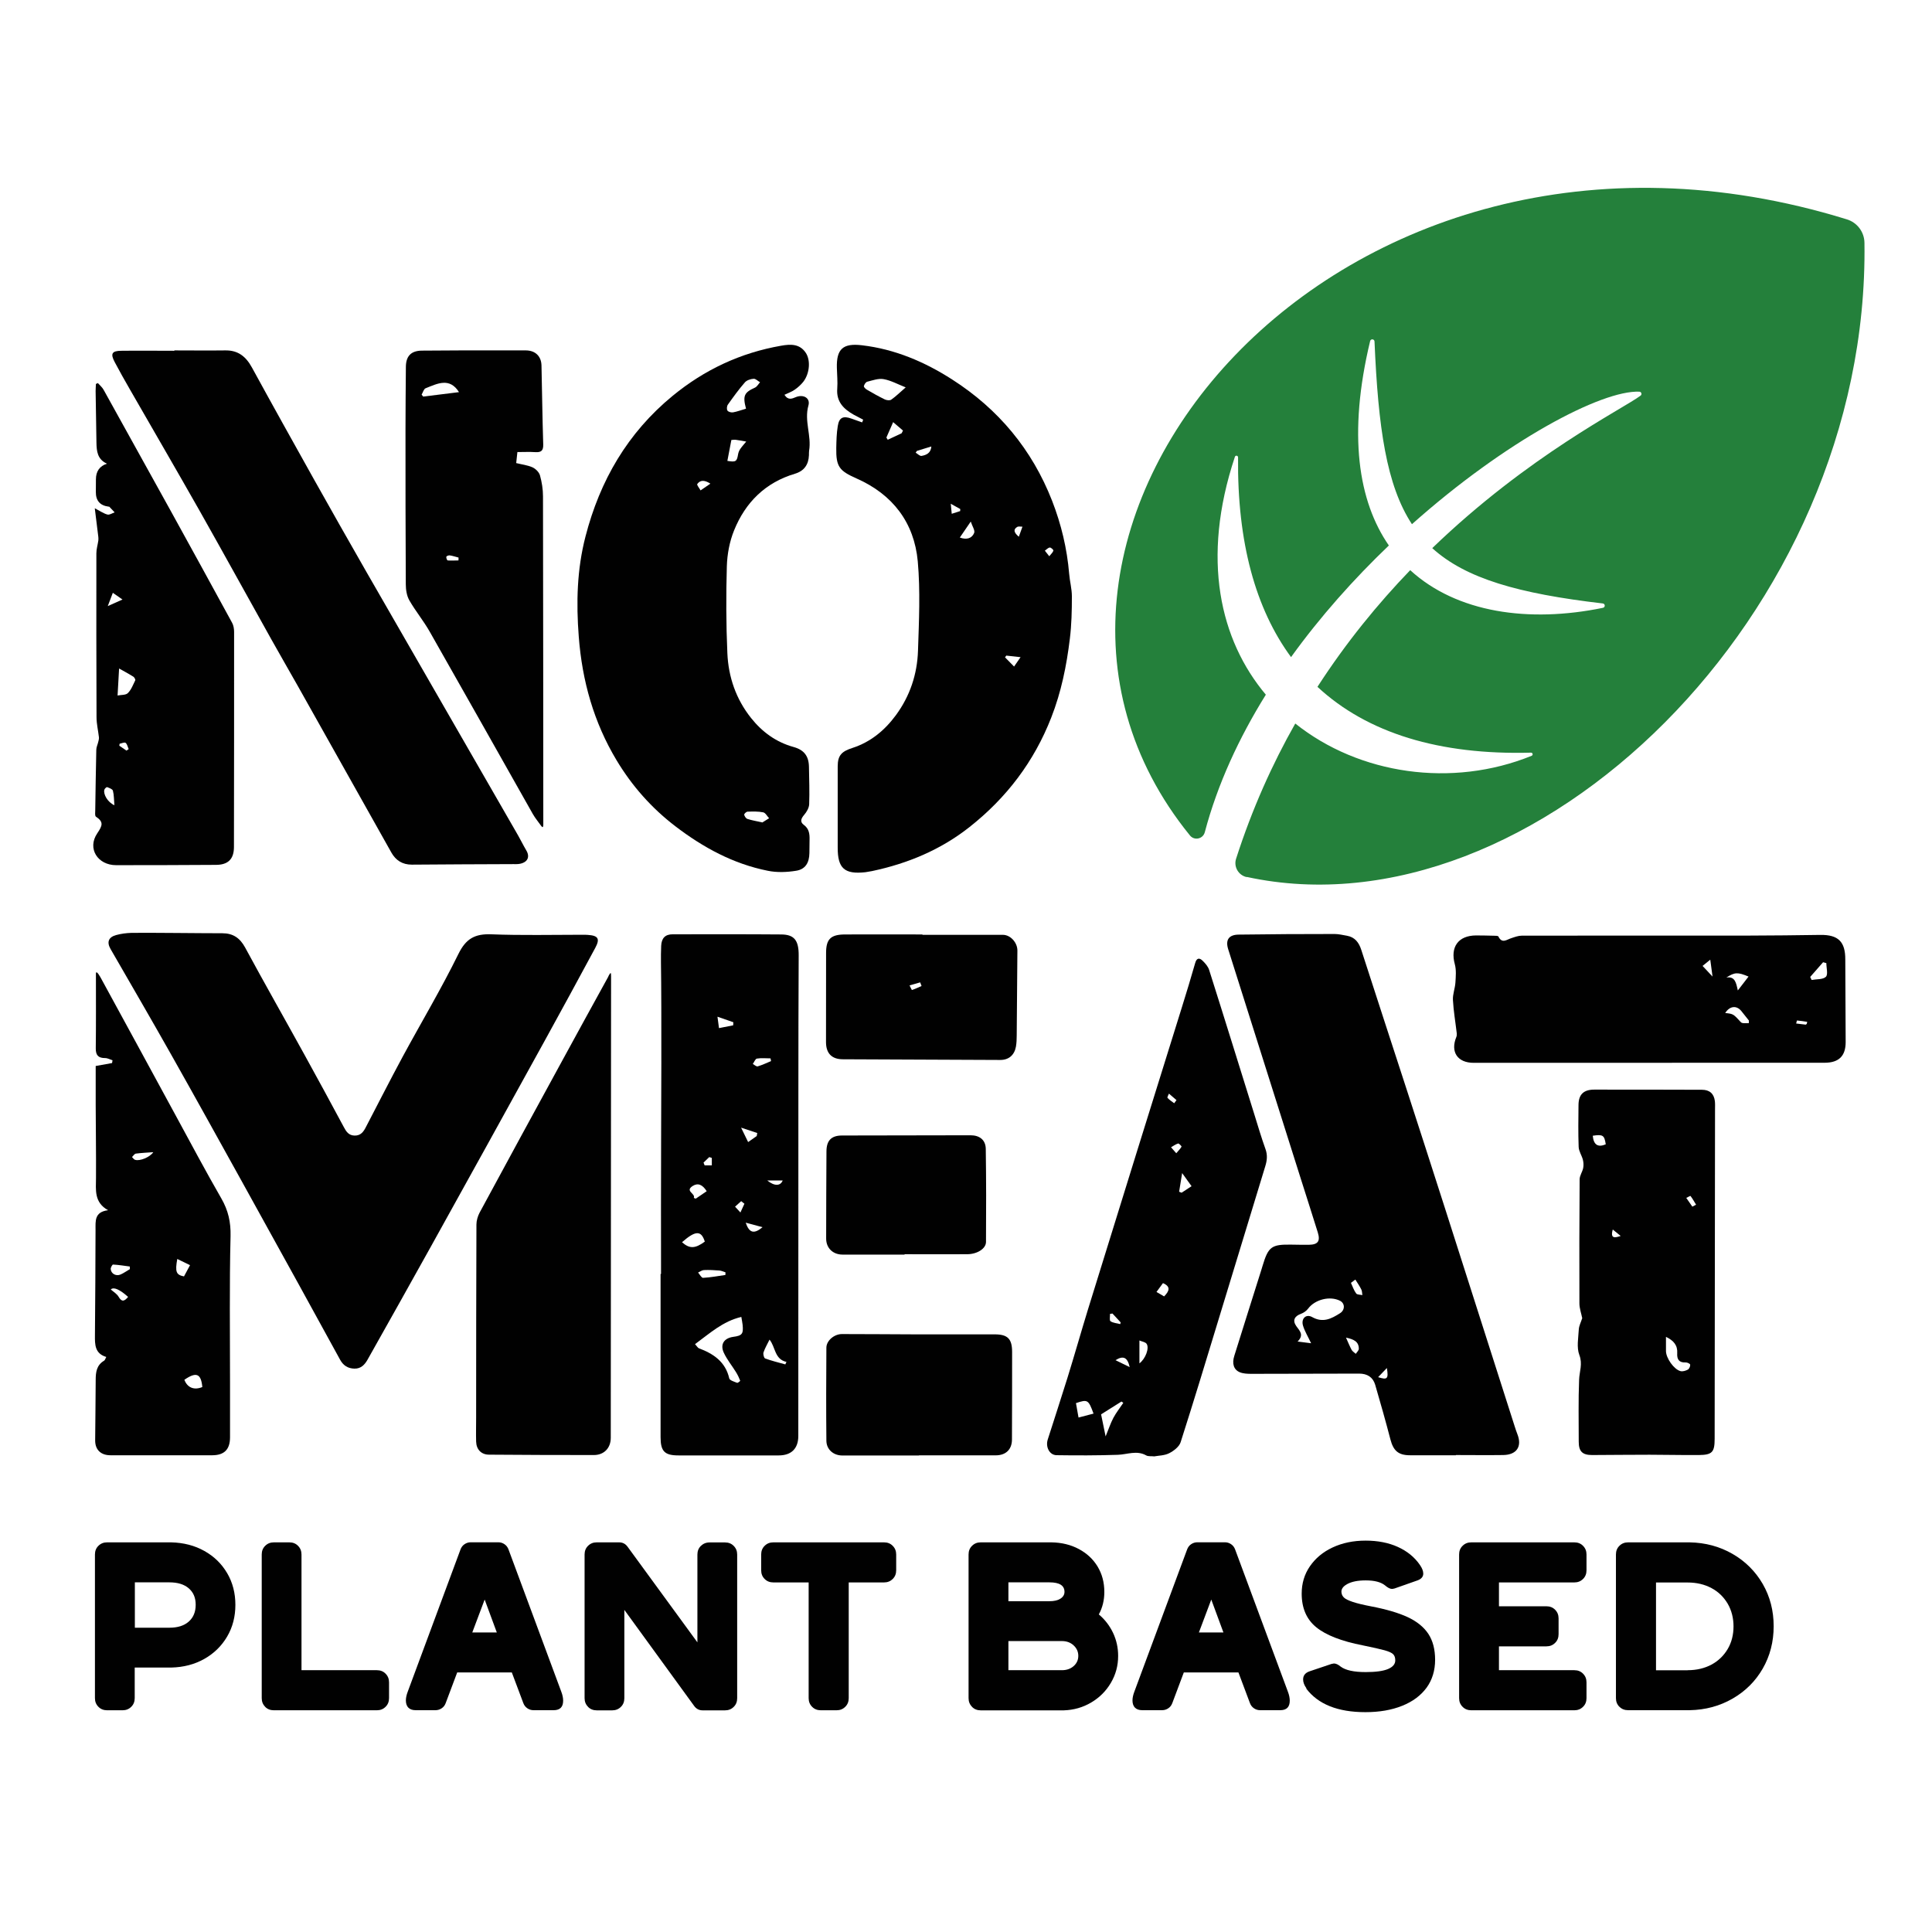
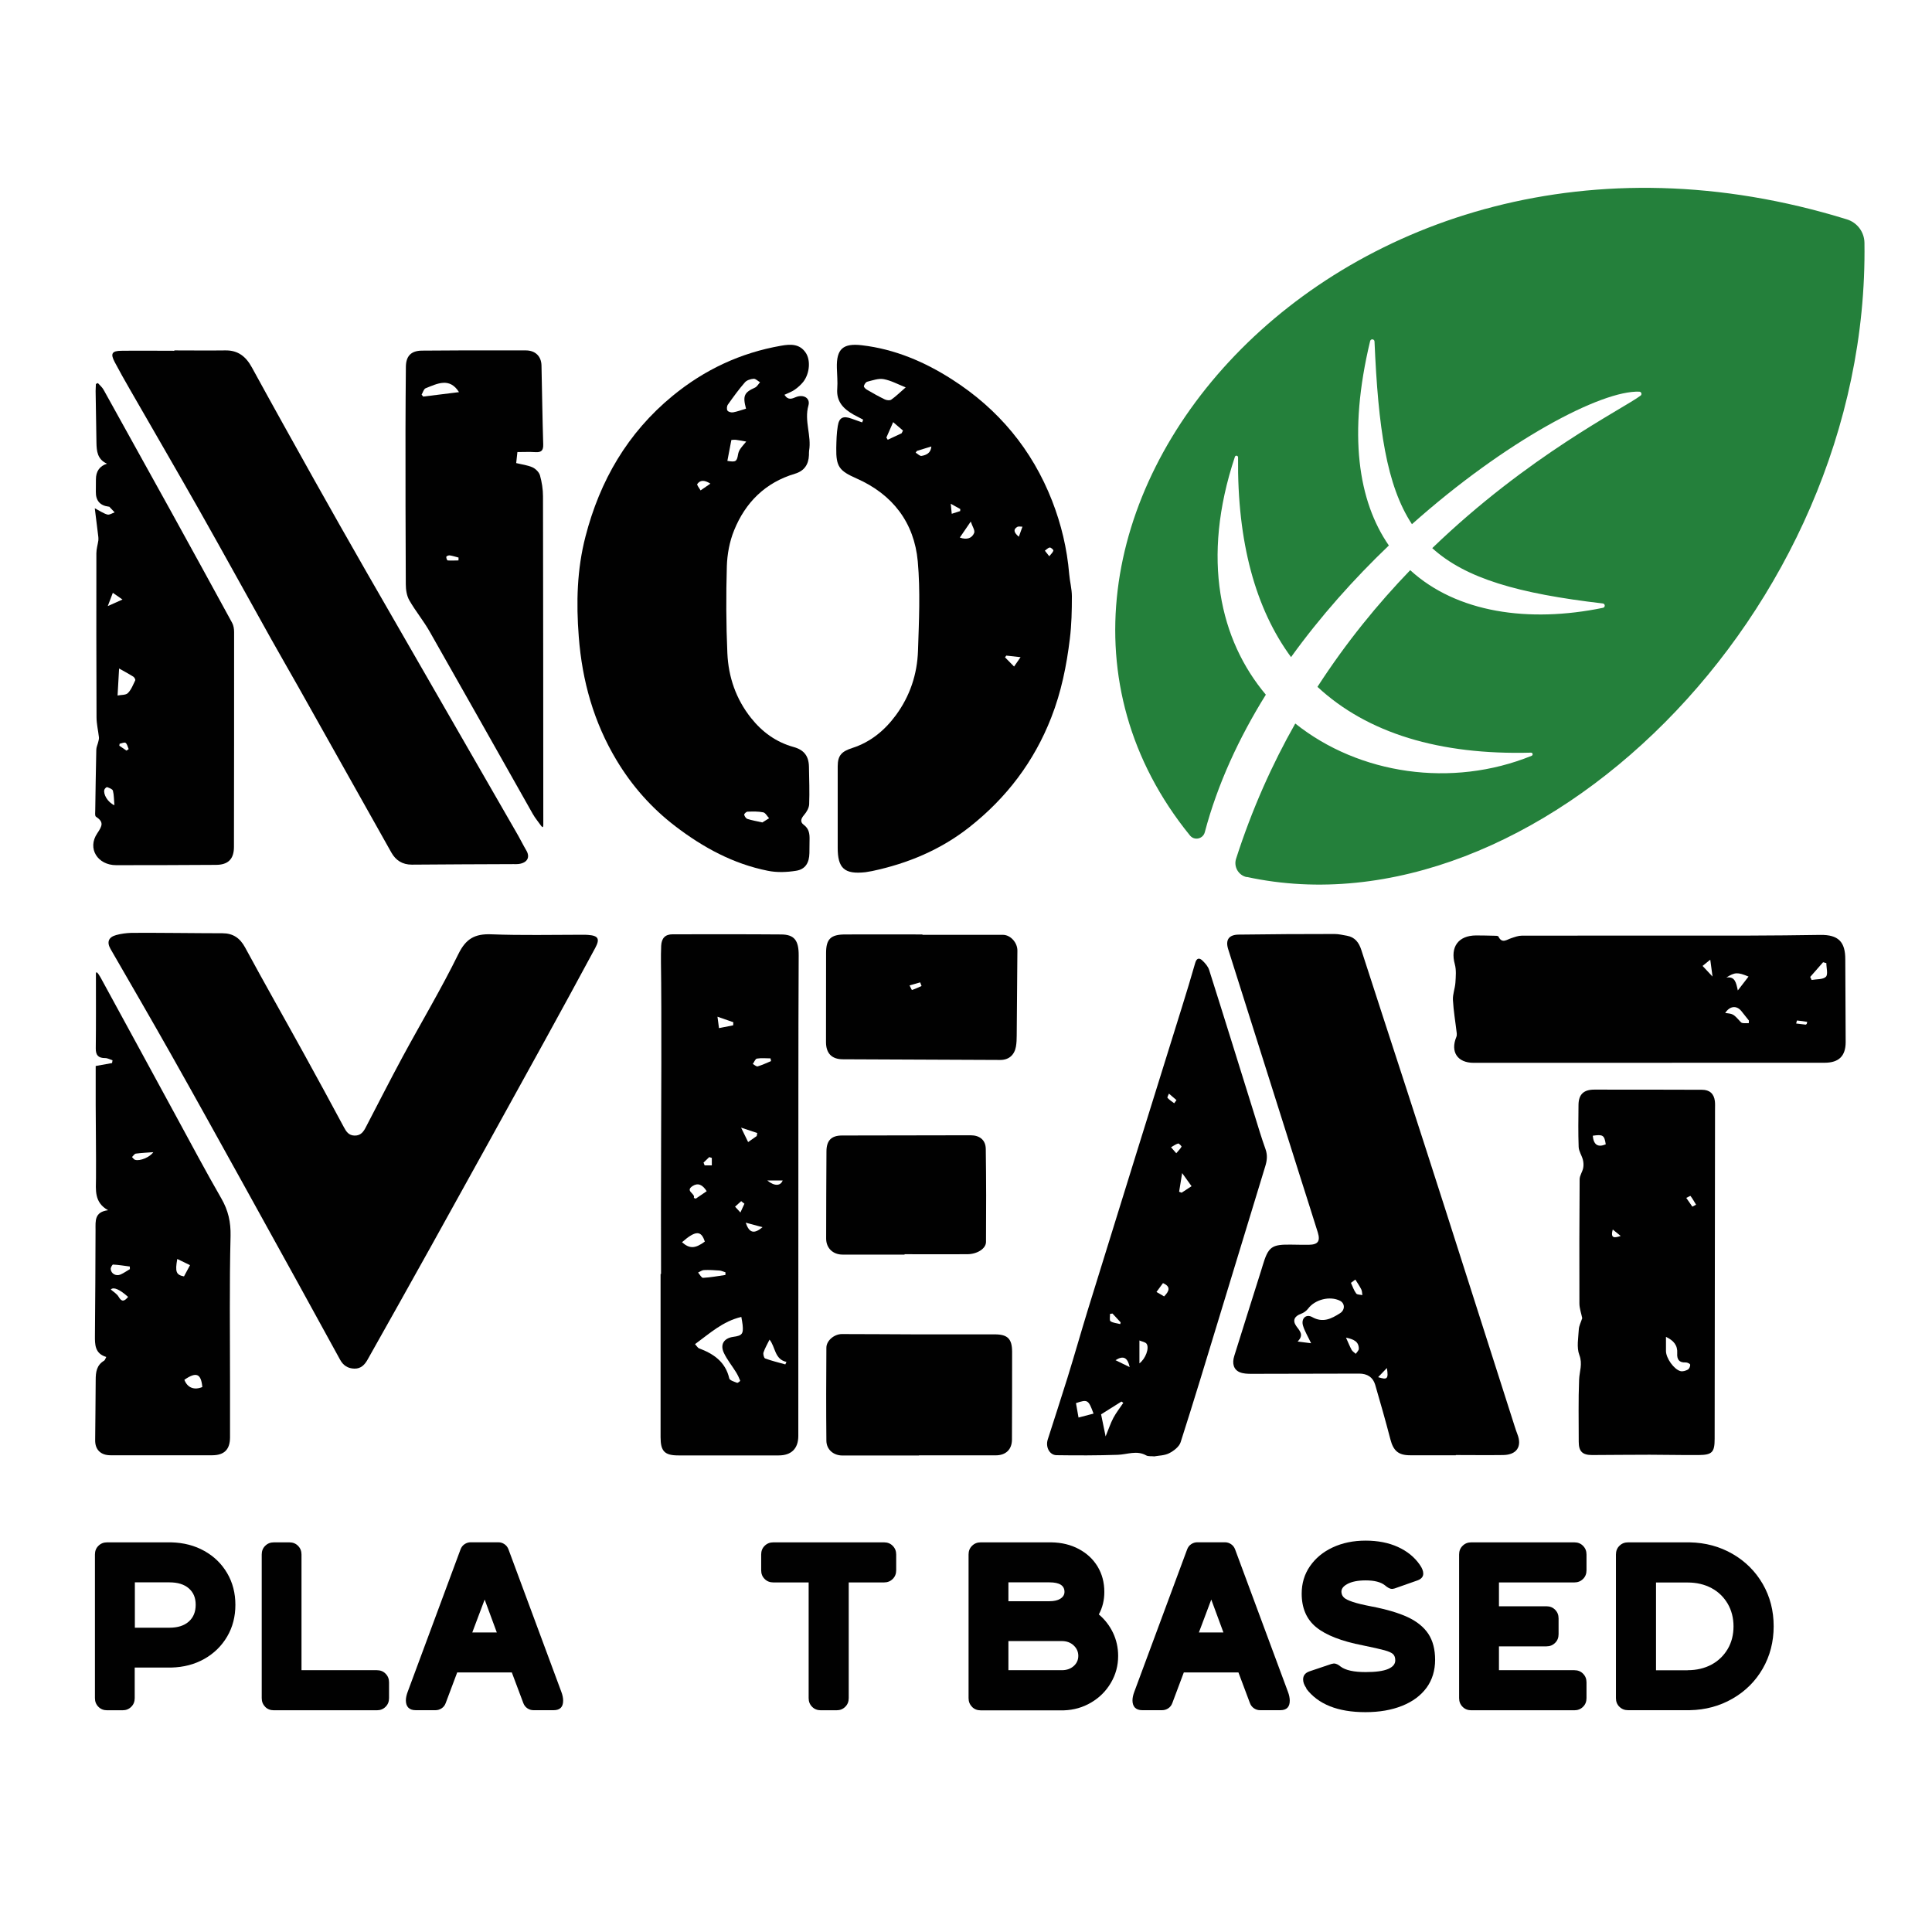
<svg xmlns="http://www.w3.org/2000/svg" version="1.1" viewBox="0 0 256 256">
  <defs>
    <style>
      .cls-1 {
        fill: #010101;
      }

      .cls-2 {
        fill: #24803b;
      }
    </style>
  </defs>
  <g>
    <g id="Calque_1">
      <g>
        <g>
          <path class="cls-1" d="M114.38,55.61c-.42-.22-.84-.43-1.26-.66-1.34-.76-2.32-1.72-2.18-3.46.07-.9-.03-1.82-.05-2.74-.07-2.51.81-3.3,3.32-3,4.36.51,8.3,2.19,11.95,4.53,6.14,3.93,10.59,9.28,13.25,16.08,1.21,3.11,1.98,6.33,2.26,9.67.08,1,.36,1.99.36,2.99,0,1.88-.04,3.76-.27,5.62-.43,3.56-1.14,7.06-2.46,10.43-2.28,5.85-5.93,10.65-10.85,14.53-3.82,3.01-8.17,4.82-12.89,5.82-.29.06-.58.11-.87.15-2.79.31-3.7-.5-3.69-3.27,0-3.59,0-7.17,0-10.76,0-1.47.55-1.98,1.94-2.43,2.39-.77,4.27-2.31,5.76-4.33,1.88-2.55,2.84-5.45,2.94-8.57.13-3.94.32-7.91-.03-11.82-.47-5.15-3.33-8.88-8.11-10.99-2.28-1.01-2.73-1.54-2.69-4.04.02-.97.04-1.95.2-2.91.18-1.14.71-1.38,1.82-.98.47.17.94.33,1.41.5.04-.12.08-.23.13-.35ZM120.01,51.33c-1.02-.4-1.93-.91-2.91-1.09-.69-.13-1.47.16-2.19.34-.19.05-.39.36-.44.58-.03.12.21.37.39.47.78.46,1.57.9,2.39,1.3.24.11.65.16.84.03.6-.42,1.14-.95,1.92-1.63ZM118.34,55.95c-.36.81-.62,1.42-.89,2.03.06.1.12.2.18.29.61-.29,1.23-.57,1.84-.86.06-.12.12-.24.18-.36-.39-.33-.78-.67-1.31-1.12ZM127.19,71.23c.91.33,1.6.1,1.89-.61.14-.34-.25-.89-.45-1.51-.6.88-1,1.47-1.45,2.12ZM135.24,87.08c-.79-.09-1.34-.15-1.9-.21-.06.08-.11.15-.17.23.4.41.8.82,1.2,1.22.26-.37.52-.74.86-1.24ZM123.41,59.16c-.68.21-1.29.39-1.9.58-.02,0-.04.05-.18.24.27.16.55.47.78.43.63-.11,1.23-.37,1.3-1.25ZM135,71.12c.19-.53.34-.93.48-1.33-.23,0-.52-.07-.69.03-.49.3-.53.68.21,1.3ZM125.98,66.75c.06.6.09.95.13,1.33.35-.11.74-.24,1.12-.36,0-.09,0-.18.01-.27-.36-.2-.73-.4-1.26-.7ZM139.04,73.7c.26-.33.49-.52.54-.75.02-.1-.33-.42-.48-.4-.23.03-.44.27-.65.42.16.2.32.4.58.73Z" />
          <path class="cls-1" d="M103.95,52.32c.5.77,1.01.5,1.53.29.99-.39,1.92.14,1.64,1.12-.58,2.05.43,4,.09,5.99-.03.19-.01.39-.02.59-.05,1.24-.62,2.09-1.85,2.46-3.93,1.17-6.57,3.8-8.07,7.51-.6,1.47-.91,3.15-.96,4.75-.11,3.84-.1,7.69.07,11.53.14,3.15,1.14,6.07,3.14,8.58,1.48,1.86,3.32,3.2,5.63,3.84,1.38.38,2.01,1.19,2.04,2.6.03,1.66.09,3.33.03,4.99-.02.48-.34,1.03-.67,1.41-.42.49-.57.93-.04,1.32.71.52.78,1.22.76,1.99-.01.59-.01,1.17-.02,1.76-.02,1.26-.53,2.14-1.76,2.33-1.23.2-2.55.25-3.76,0-4.56-.91-8.54-3.07-12.22-5.88-3.18-2.43-5.77-5.36-7.81-8.76-3.02-5.03-4.56-10.5-5.01-16.37-.35-4.51-.24-8.92.89-13.28,1.91-7.4,5.57-13.73,11.55-18.64,4.23-3.47,8.99-5.7,14.37-6.64,1.25-.22,2.44-.27,3.25.91.69,1,.54,2.77-.31,3.87-.32.4-.72.76-1.14,1.05-.38.27-.85.43-1.35.67ZM98.85,54.15c-.46-1.72-.23-2.15,1.19-2.79.27-.12.45-.47.67-.71-.29-.16-.58-.48-.85-.46-.41.03-.92.19-1.17.49-.81.93-1.53,1.93-2.24,2.93-.14.19-.18.61-.06.79.11.18.51.28.74.24.56-.1,1.11-.31,1.73-.49ZM96.38,61.07c1.12.19,1.26.09,1.42-.87.04-.24.14-.49.28-.7.24-.35.53-.66.8-.99-.45-.08-.9-.17-1.36-.23-.21-.03-.42.01-.61.02-.18.95-.35,1.83-.53,2.77ZM101.03,108.97c.23-.14.56-.35.88-.55-.26-.27-.48-.72-.78-.78-.67-.14-1.39-.11-2.08-.09-.16,0-.46.29-.44.4.04.21.23.49.42.56.58.19,1.2.29,2,.47ZM94.14,64.09c-.83-.53-1.37-.48-1.75.05-.08.12.28.55.44.84.39-.27.78-.54,1.31-.9Z" />
          <path class="cls-1" d="M23.1,46.43c2.25,0,4.5.03,6.75,0,1.71-.03,2.75.83,3.54,2.28,2.71,4.96,5.47,9.9,8.23,14.84,2.29,4.08,4.59,8.15,6.92,12.21,6.7,11.65,13.41,23.29,20.11,34.94.37.65.7,1.33,1.08,1.97.51.85.21,1.56-.8,1.78-.31.07-.65.05-.97.05-4.47.02-8.93.03-13.4.07-1.24,0-2.12-.57-2.7-1.6-4.12-7.32-8.22-14.65-12.34-21.97-1.18-2.1-2.39-4.17-3.56-6.27-3.17-5.67-6.3-11.37-9.5-17.03-3.06-5.4-6.18-10.76-9.27-16.14-.68-1.18-1.35-2.37-1.99-3.58-.59-1.11-.38-1.49.86-1.5,2.35-.03,4.69,0,7.04,0,0,0,0-.01,0-.02Z" />
          <path class="cls-1" d="M12.94,50.73c.27.31.61.58.8.94,2.97,5.34,5.93,10.69,8.89,16.04,2.72,4.93,5.43,9.87,8.13,14.82.19.35.26.81.26,1.22,0,9.49,0,18.98-.02,28.47,0,1.62-.78,2.38-2.4,2.38-4.4.02-8.81.05-13.21.04-2.44,0-3.86-2.2-2.51-4.21.7-1.04.89-1.51-.17-2.22-.15-.1-.1-.55-.09-.84.04-2.67.08-5.35.14-8.02,0-.34.17-.67.25-1.01.05-.21.12-.43.1-.64-.1-.89-.32-1.78-.32-2.67-.03-7.24-.03-14.48-.02-21.72,0-.56.18-1.13.26-1.69.02-.15.01-.31,0-.46-.14-1.19-.29-2.38-.47-3.81.77.4,1.2.71,1.68.83.28.07.63-.18.95-.29-.23-.25-.47-.5-.71-.75-.02-.02-.06,0-.1-.01q-1.7-.22-1.68-1.95c0-.55,0-1.11.01-1.66q0-1.6,1.46-2.08c-1.27-.58-1.37-1.66-1.39-2.79-.04-2.28-.08-4.56-.11-6.84,0-.31.03-.62.04-.94.08-.03.16-.06.24-.09ZM15.57,92.16c.48-.1,1.09-.04,1.37-.32.45-.44.69-1.1.98-1.69.05-.1-.11-.39-.24-.48-.67-.42-1.37-.79-1.9-1.09-.06,1.11-.13,2.26-.2,3.57ZM15.16,106.7c-.07-.76-.05-1.37-.2-1.93-.06-.22-.48-.36-.76-.47-.08-.03-.33.19-.37.34-.17.59.43,1.66,1.33,2.06ZM14.28,80.31c.8-.36,1.28-.57,1.95-.87-.5-.35-.89-.62-1.28-.89-.19.5-.38,1.01-.67,1.76ZM16.76,99.46c.1-.07.19-.13.29-.2-.13-.29-.19-.66-.41-.83-.15-.11-.52.07-.79.12l-.04.26.95.65Z" />
          <path class="cls-1" d="M68.56,59.88c-.06.55-.11,1.02-.16,1.48.75.19,1.51.27,2.17.57.41.19.86.64.98,1.06.25.9.4,1.85.4,2.78.03,14.21.03,28.43.04,42.64,0,.31,0,.62,0,.93-.02.25-.08.37-.27.11-.38-.54-.81-1.04-1.13-1.61-4.55-8.05-9.08-16.11-13.65-24.14-.81-1.43-1.88-2.72-2.7-4.15-.35-.61-.47-1.42-.47-2.14-.04-6.81-.04-13.63-.04-20.44,0-2.77.03-5.54.05-8.31,0-1.45.65-2.18,2.12-2.2,3.46-.04,6.91-.03,10.37-.03,1.14,0,2.28,0,3.42,0,1.24.01,2.03.77,2.06,1.99.08,3.48.12,6.97.23,10.45.03.85-.27,1.09-1.06,1.04-.74-.05-1.5-.01-2.36-.01ZM55.87,52.29c.07.09.14.18.2.26,1.61-.2,3.21-.4,4.75-.59-1.25-1.99-2.87-1.13-4.43-.51-.24.1-.35.55-.52.83ZM60.75,74.26c0-.13,0-.25.01-.38-.39-.1-.77-.23-1.17-.29-.15-.02-.43.09-.45.19-.03.15.1.47.18.48.47.04.95,0,1.43,0Z" />
        </g>
        <g>
          <path class="cls-1" d="M29.46,123.66c1.41,0,2.33.62,3.02,1.89,2.55,4.72,5.21,9.39,7.8,14.09,1.78,3.22,3.53,6.45,5.27,9.69.32.6.64,1.12,1.43,1.14.84.02,1.2-.53,1.52-1.16,1.61-3.09,3.19-6.2,4.84-9.26,2.46-4.55,5.12-9,7.4-13.64,1-2.04,2.19-2.69,4.35-2.61,4.04.16,8.08.06,12.13.06.23,0,.46,0,.68.02,1.37.09,1.63.51.97,1.73-2.21,4.1-4.43,8.19-6.68,12.27-5.01,9.1-10.04,18.19-15.08,27.27-2.78,5.01-5.59,10-8.4,15-.38.68-.88,1.22-1.75,1.2-.86-.02-1.47-.41-1.89-1.17-1.86-3.4-3.72-6.79-5.59-10.18-2.4-4.35-4.8-8.7-7.21-13.05-3.19-5.75-6.37-11.51-9.6-17.23-2.64-4.68-5.34-9.32-8.02-13.97-.52-.9-.29-1.57.74-1.85.65-.18,1.35-.27,2.03-.29,1.99-.04,10.01.06,12.03.05Z" />
          <path class="cls-1" d="M192.91,192.83c-2.02,0-4.04,0-6.07,0-1.55,0-2.21-.6-2.6-2.09-.63-2.43-1.32-4.84-2.02-7.25-.3-1.01-1.05-1.48-2.13-1.48-4.76.01-9.52.03-14.28.03-.51,0-1.07-.02-1.53-.21-.8-.33-1.06-1.14-.73-2.17,1.18-3.8,2.39-7.59,3.58-11.38.06-.19.12-.37.17-.56.76-2.53,1.18-2.84,3.79-2.8.78.01,1.57.03,2.35.02,1.19-.02,1.53-.47,1.18-1.62-.74-2.4-1.52-4.78-2.27-7.17-3.2-10.13-6.41-20.26-9.61-30.38-.38-1.22.07-1.91,1.38-1.93,4.24-.06,8.48-.08,12.72-.08.55,0,1.1.14,1.64.23,1.06.19,1.59.91,1.9,1.88,1.98,6.14,3.99,12.27,5.98,18.4,1.71,5.27,3.41,10.53,5.1,15.81,3.09,9.64,6.17,19.29,9.25,28.94.11.34.22.68.35,1.01.65,1.64-.09,2.75-1.89,2.77-2.09.03-4.17,0-6.26,0v.02ZM173.73,177.99c-.41-.88-.84-1.57-1.07-2.32-.29-.94.39-1.61,1.21-1.15,1.43.8,2.54.22,3.69-.51.68-.43.67-1.31,0-1.65-1.34-.68-3.32-.17-4.22,1.03-.23.31-.6.57-.96.7-.86.31-1.14.88-.62,1.62.43.62,1.08,1.15.18,2.05.76.1,1.26.16,1.81.23ZM178.56,170.32c.15-.12.29-.23.44-.35.22.48.39,1,.7,1.42.13.18.54.15.82.22-.04-.25-.03-.53-.14-.75-.22-.45-.51-.86-.79-1.31-.32.24-.67.5-1.03.77ZM178.35,177.24c.29.64.49,1.15.75,1.63.12.21.37.35.55.52.14-.22.4-.45.4-.67,0-.97-.69-1.26-1.7-1.48ZM183.77,181.27c-.48.5-.78.82-1.16,1.21,1.22.39,1.39.24,1.16-1.21Z" />
          <path class="cls-1" d="M87.59,168.82c0-5.9-.02-11.8.01-17.7.01-1.81.08-17.51-.02-23.55-.01-.75,0-1.5.03-2.25.05-1.01.53-1.52,1.52-1.52,4.79,0,9.59-.02,14.38.02,1.76.01,2.33.81,2.32,2.78-.03,6.03-.04,12.06-.04,18.09,0,15.19,0,30.39-.01,45.58,0,1.67-.92,2.58-2.59,2.58-4.43,0-8.87,0-13.3,0-1.83,0-2.36-.55-2.36-2.42,0-7.21,0-14.41,0-21.62.02,0,.03,0,.05,0ZM92.09,178.1c.29.32.38.5.51.55,1.94.73,3.52,1.78,4.03,3.99.06.27.66.44,1.04.59.09.04.43-.24.41-.28-.15-.38-.32-.75-.53-1.09-.54-.88-1.21-1.69-1.64-2.61-.52-1.12.03-1.94,1.25-2.11,1.18-.16,1.36-.39,1.24-1.6-.03-.28-.09-.56-.17-1.04-2.47.58-4.18,2.18-6.14,3.61ZM101.97,177.5c-.29.6-.61,1.13-.8,1.7-.08.23.06.74.21.8.87.32,1.78.54,2.68.79.05-.11.1-.22.15-.33-1.6-.35-1.44-1.98-2.25-2.96ZM90.37,164.6c1,.89,1.74.86,3.02-.08-.47-1.5-1.22-1.5-3.02.08ZM96.12,168.95c0-.12,0-.24.01-.36-.27-.08-.54-.22-.81-.24-.68-.05-1.36-.09-2.04-.06-.26.01-.52.21-.78.33.22.25.45.71.66.7.99-.05,1.97-.24,2.96-.38ZM91.94,158.73c.08.03.17.06.25.1.48-.33.97-.66,1.45-.99-.56-.89-1.17-1.13-1.86-.69-1.07.69.42,1,.15,1.58ZM102.17,140.61c-.02-.12-.05-.25-.07-.37-.61,0-1.22-.07-1.81.03-.21.04-.36.47-.54.71.22.12.48.37.65.32.61-.18,1.19-.46,1.77-.7ZM100.27,150.53c.02-.13.04-.27.07-.4-.63-.21-1.26-.42-2.14-.71.4.82.64,1.31.93,1.91.43-.3.78-.55,1.14-.8ZM95.07,134.73c.1.72.15,1.11.2,1.5.63-.12,1.25-.24,1.88-.37,0-.14.01-.27.02-.41-.6-.21-1.2-.42-2.1-.73ZM101.04,162.61c-.74-.2-1.48-.4-2.23-.6.47,1.38,1.1,1.54,2.23.6ZM98.64,159.5c-.14-.11-.29-.22-.43-.34-.27.24-.54.49-.81.73.24.26.47.51.71.77.18-.39.36-.77.53-1.16ZM101.67,156.42c.98.8,1.76.72,2.04,0h-2.04ZM93.22,154.05c.05.12.1.25.15.37h.95v-.99l-.34-.11c-.25.24-.51.49-.76.73Z" />
          <path class="cls-1" d="M153.01,192.98c-.49-.05-.87.02-1.13-.13-1.26-.71-2.51-.12-3.78-.08-2.7.09-5.41.09-8.11.05-.93-.02-1.47-1.09-1.16-2.07.87-2.73,1.77-5.46,2.62-8.2.92-2.97,1.77-5.97,2.68-8.94,2.17-7.03,4.36-14.06,6.54-21.09,1.97-6.34,3.96-12.69,5.93-19.03.61-1.96,1.21-3.92,1.77-5.89.19-.68.56-.71.97-.31.36.35.74.78.88,1.24,2.02,6.36,3.99,12.74,5.98,19.11.48,1.55.94,3.11,1.49,4.64.28.79.2,1.5-.04,2.27-2.05,6.7-4.08,13.41-6.13,20.11-1.67,5.49-3.33,10.98-5.08,16.44-.19.6-.91,1.15-1.52,1.46-.61.31-1.38.31-1.93.41ZM148.85,185.89c-.08-.06-.17-.12-.25-.18-.93.59-1.87,1.17-2.7,1.7.18.87.36,1.77.6,2.92.41-.99.66-1.76,1.03-2.46.37-.69.87-1.32,1.31-1.98ZM144.9,187.31c-.68-1.85-.78-1.91-2.33-1.39.11.61.22,1.26.34,1.91.64-.17,1.28-.34,1.99-.52ZM150.98,180.65c.81-.6,1.34-2.03.95-2.59-.17-.24-.61-.29-.95-.44v3.03ZM157.89,157.18c-.42-.59-.77-1.07-1.25-1.74-.15.91-.27,1.69-.4,2.47.11.04.22.09.33.13.46-.31.93-.61,1.31-.86ZM154.1,170.02c-.27.36-.53.71-.86,1.17.38.22.71.42,1.01.59.72-.73.89-1.31-.15-1.76ZM147.81,180.23c.56.28,1.13.56,1.88.92-.29-1.29-.83-1.57-1.88-.92ZM147.41,174.05c-.11.02-.22.04-.33.05.02.34-.1.86.07.97.35.24.85.26,1.29.38.02-.08.03-.15.05-.23-.36-.39-.72-.78-1.08-1.17ZM155.86,152.81c.32-.37.55-.6.7-.87.03-.05-.34-.45-.45-.42-.34.1-.63.32-.94.5.19.21.37.42.69.79ZM155.59,146.18l.3-.41c-.33-.29-.67-.58-1-.86-.07.19-.25.49-.19.56.25.28.58.48.88.71Z" />
          <path class="cls-1" d="M209.66,174.7c-.13-.67-.38-1.33-.38-1.99-.02-5.48-.01-10.96.03-16.44,0-.5.37-.99.47-1.5.07-.35.05-.75-.04-1.1-.15-.58-.54-1.12-.56-1.7-.07-1.86-.04-3.72-.02-5.58.02-1.37.68-2.01,2.08-2.01,4.76,0,9.52,0,14.28.02,1.01,0,1.59.52,1.71,1.51.04.35.02.72.02,1.08-.01,14.55-.03,29.09-.05,43.64,0,1.79-.32,2.15-2.08,2.17-2.18.02-4.36-.04-6.54-.04-2.54,0-5.07.03-7.61.04-1.29,0-1.78-.47-1.78-1.77,0-2.74-.06-5.48.05-8.22.04-1.09.49-2.07.03-3.27-.38-1-.13-2.26-.07-3.39.03-.49.29-.97.44-1.45ZM220.75,177.14c0,.73,0,1.31,0,1.89.01.93,1.05,2.42,1.92,2.65.3.08.7-.05.98-.2.18-.1.33-.44.31-.65-.01-.13-.39-.31-.6-.3-.89.05-1.17-.43-1.12-1.21.07-1.06-.47-1.69-1.49-2.18ZM211.05,150.49c.11,1.2.67,1.58,1.72,1.14-.18-1.21-.37-1.34-1.72-1.14ZM224.24,159.89c.17-.09.33-.17.5-.26-.24-.39-.46-.79-.74-1.16-.03-.03-.37.17-.56.26.27.38.53.77.8,1.15ZM213.7,162.92c-.36,1.27.31,1.09,1.05.85-.35-.28-.7-.56-1.05-.85Z" />
          <path class="cls-1" d="M221.55,140.83c-6.62,0-13.23,0-19.85,0-2.14,0-4.28.01-6.43,0-2.15,0-3.11-1.45-2.3-3.42.06-.14.07-.31.06-.47-.17-1.48-.43-2.96-.51-4.44-.04-.76.28-1.53.33-2.3.05-.81.13-1.67-.08-2.44-.62-2.26.44-3.79,2.8-3.81.81,0,1.63.02,2.44.04.19,0,.49,0,.54.11.48.98,1.1.4,1.71.21.45-.15.93-.33,1.39-.33,10.04-.02,20.08,0,30.12-.01,3.15,0,6.29-.05,9.44-.09,2.38-.03,3.31.91,3.3,3.26,0,3.65.05,7.3.05,10.94,0,1.84-.89,2.73-2.77,2.74-6.75.01-13.49,0-20.24,0h0ZM239.86,129.45c.06.13.12.27.19.4.65-.12,1.5-.04,1.89-.42.31-.31.06-1.18.06-1.81-.14-.04-.29-.08-.43-.12-.57.65-1.14,1.3-1.71,1.95ZM231.72,135.59c0-.12.01-.24.02-.36-.34-.42-.67-.85-1.01-1.27-.64-.78-1.55-.66-2.13.27,1.1.11,1.08.14,2.08,1.22.18.2.69.1,1.05.13ZM228.73,129.53c1.17-.19,1.31.67,1.54,1.71.57-.74.99-1.28,1.42-1.84-1.44-.6-1.82-.59-2.96.14ZM226.61,127.17c-.41.33-.7.57-1.01.82.41.44.79.85,1.32,1.41-.11-.84-.2-1.45-.3-2.23ZM239.41,135.66c.02-.09.03-.17.05-.26-.45-.07-.89-.14-1.34-.18-.03,0-.08.26-.12.4.42.05.84.11,1.26.15.05,0,.1-.07.15-.11Z" />
-           <path class="cls-1" d="M80.97,129.26c0,.52,0,.86,0,1.2-.01,20.02-.03,40.04-.04,60.06,0,1.34-.88,2.28-2.24,2.28-4.63,0-9.26-.01-13.89-.05-1.02,0-1.68-.68-1.71-1.73-.03-1.04,0-2.09,0-3.13,0-8.54.01-17.08.04-25.63,0-.52.17-1.09.41-1.56,3.65-6.76,7.33-13.51,11.01-20.25,1.99-3.66,4-7.31,6.01-10.96.11-.27.45-.93.4-.24Z" />
          <path class="cls-1" d="M14.07,179.8c-1.51-.45-1.5-1.65-1.49-2.85.03-4.66.08-9.32.08-13.99,0-1.18-.16-2.37,1.66-2.6-1.87-1.04-1.61-2.69-1.6-4.29.02-3.23-.03-6.45-.04-9.68,0-1.7,0-3.4,0-5.14.81-.15,1.49-.27,2.17-.39.02-.12.04-.24.06-.37-.33-.1-.65-.29-.98-.29-.9,0-1.25-.37-1.24-1.29.04-3.22.02-6.43.02-9.9.02-.59.61.49.74.74,3.3,6.03,6.57,12.07,9.86,18.11,1.99,3.66,3.95,7.35,6.03,10.96.9,1.57,1.25,3.1,1.21,4.95-.16,6.45-.07,12.91-.07,19.37,0,2.45,0,4.89,0,7.34-.01,1.59-.77,2.34-2.34,2.35-4.5.01-9,.01-13.5,0-1.29,0-2.04-.74-2.03-1.98.02-2.67.06-5.34.07-8.01,0-1.02.12-1.95,1.11-2.54.12-.07.16-.26.29-.49ZM26.81,183.79c-.17-1.79-.8-2.05-2.38-.96.4,1.05,1.29,1.41,2.38.96ZM25.18,167.64c-.58-.28-1.14-.55-1.69-.82-.31,1.71-.15,2.11.89,2.31.24-.45.48-.9.8-1.49ZM17.21,168.16c0-.11,0-.23-.01-.34-.74-.1-1.48-.22-2.22-.26-.1,0-.32.39-.31.59.04.62.7.99,1.3.73.44-.19.83-.48,1.25-.72ZM20.3,152.67c-.77.06-1.54.09-2.3.19-.19.03-.34.3-.51.45.13.13.24.31.4.37.66.21,1.99-.36,2.42-1.01ZM16.98,171.85q-1.73-1.53-2.3-.99c.36.32.81.58,1.03.96.43.75.78.61,1.27.02Z" />
          <path class="cls-1" d="M122.23,123.87c3.55,0,7.1,0,10.66,0,1,0,1.93,1.03,1.92,2.09-.03,3.75-.05,7.5-.09,11.25,0,.49-.02.98-.1,1.46-.2,1.13-.95,1.79-2.1,1.78-6.94-.02-13.89-.05-20.83-.09-1.48,0-2.23-.79-2.24-2.25,0-3.95,0-7.89.01-11.84,0-1.84.62-2.44,2.5-2.45,3.42-.02,6.84,0,10.27,0,0,.01,0,.03,0,.04ZM122.11,130.65c-.06-.16-.12-.32-.18-.48-.47.13-.94.27-1.41.4.11.21.29.62.32.61.44-.14.85-.35,1.27-.53Z" />
          <path class="cls-1" d="M121.78,192.86c-3.39,0-6.78,0-10.17,0-1.16,0-2.1-.78-2.11-1.96-.04-4.11-.03-8.21,0-12.32,0-.94,1.04-1.81,2.06-1.81,3.23,0,6.46.03,9.68.04,3.52,0,7.04-.01,10.56,0,1.71,0,2.3.58,2.31,2.29,0,3.88,0,7.76-.02,11.64,0,1.32-.81,2.1-2.15,2.1-3.39,0-6.78,0-10.17,0,0,0,0,.01,0,.02Z" />
          <path class="cls-1" d="M119.86,166.24c-2.74,0-5.48,0-8.22,0-1.27,0-2.17-.86-2.17-2.12,0-3.85.02-7.7.04-11.54,0-1.45.64-2.12,2.07-2.12,5.67-.02,11.35-.03,17.02-.03,1.21,0,2,.62,2.02,1.8.06,4.11.06,8.22.03,12.33,0,.89-1.16,1.62-2.47,1.63-2.77.02-5.54,0-8.32,0,0,.02,0,.04,0,.05Z" />
        </g>
        <g>
          <g>
            <path class="cls-1" d="M13.04,226.16c-.31-.31-.46-.69-.46-1.15v-19.03c0-.46.15-.85.46-1.15.31-.31.69-.46,1.15-.46h8.5c1.64.04,3.11.42,4.39,1.14,1.29.72,2.29,1.7,3.02,2.94.73,1.24,1.09,2.65,1.09,4.2s-.36,2.96-1.09,4.2c-.73,1.24-1.73,2.23-3.02,2.96-1.29.73-2.75,1.11-4.39,1.15h-4.84v4.05c0,.46-.15.85-.46,1.15-.31.31-.69.46-1.15.46h-2.05c-.46,0-.85-.15-1.15-.46ZM22.45,215.68c1.1,0,1.95-.27,2.56-.81.61-.54.92-1.28.92-2.23s-.31-1.65-.92-2.18c-.61-.53-1.47-.79-2.56-.79h-4.58v6.01h4.58Z" />
            <path class="cls-1" d="M35.14,226.16c-.31-.31-.46-.69-.46-1.15v-19.03c0-.46.15-.85.46-1.15.31-.31.69-.46,1.15-.46h2.05c.46,0,.85.15,1.15.46.31.31.46.69.46,1.15v15.33h9.99c.46,0,.85.15,1.15.46.31.31.46.69.46,1.15v2.09c0,.46-.15.85-.46,1.15-.31.31-.69.46-1.15.46h-13.66c-.46,0-.85-.15-1.15-.46Z" />
            <path class="cls-1" d="M54.1,226.27c-.21-.23-.32-.55-.32-.95,0-.34.08-.73.25-1.17l6.99-18.84c.11-.29.28-.53.54-.7.25-.17.53-.25.82-.25h3.64c.3,0,.57.08.82.25.25.17.43.4.54.7l6.99,18.84c.17.44.25.84.25,1.2,0,.84-.42,1.26-1.26,1.26h-2.66c-.3,0-.57-.08-.82-.25s-.43-.4-.54-.7l-1.52-4.05h-7.24l-1.52,4.05c-.11.3-.28.53-.54.7-.25.17-.53.25-.82.25h-2.62c-.44,0-.77-.12-.98-.35ZM65.83,216.31l-1.61-4.36-1.64,4.36h3.26Z" />
-             <path class="cls-1" d="M77.92,226.16c-.31-.31-.46-.69-.46-1.15v-19.03c0-.46.15-.85.46-1.15.31-.31.69-.46,1.15-.46h2.97c.46,0,.83.19,1.11.57l9.26,12.68v-11.63c0-.46.15-.85.46-1.15s.69-.46,1.15-.46h2.05c.46,0,.85.15,1.15.46.31.31.46.69.46,1.15v19.03c0,.46-.15.85-.46,1.15-.31.31-.69.46-1.15.46h-2.97c-.46,0-.83-.19-1.11-.57l-9.26-12.74v11.7c0,.46-.15.85-.46,1.15-.31.31-.69.46-1.15.46h-2.05c-.46,0-.85-.15-1.15-.46Z" />
            <path class="cls-1" d="M107.61,226.16c-.31-.31-.46-.69-.46-1.15v-15.33h-4.68c-.46,0-.85-.15-1.15-.46-.31-.3-.46-.69-.46-1.15v-2.09c0-.46.15-.85.46-1.15.31-.31.69-.46,1.15-.46h14.67c.46,0,.85.15,1.15.46.31.31.46.69.46,1.15v2.09c0,.46-.15.85-.46,1.15-.31.31-.69.46-1.15.46h-4.68v15.33c0,.46-.15.85-.46,1.15-.31.31-.69.46-1.15.46h-2.09c-.46,0-.85-.15-1.15-.46Z" />
          </g>
          <g>
            <path class="cls-1" d="M128.8,226.16c-.31-.31-.46-.69-.46-1.15v-19.03c0-.46.15-.85.46-1.15.31-.31.69-.46,1.15-.46h9.36c1.37.02,2.59.32,3.65.89,1.06.57,1.89,1.34,2.48,2.32.59.98.89,2.1.89,3.37,0,1.08-.24,2.07-.73,2.97.8.67,1.43,1.49,1.88,2.43.45.95.68,1.97.68,3.07,0,1.29-.32,2.47-.96,3.56-.64,1.09-1.51,1.96-2.61,2.61-1.1.65-2.31,1-3.64,1.04h-11c-.46,0-.85-.15-1.15-.46ZM139.06,212.17c.63,0,1.12-.12,1.47-.35.35-.23.52-.53.52-.89,0-.84-.66-1.26-1.99-1.26h-5.44v2.5h5.44ZM140.7,221.31c.63,0,1.15-.18,1.56-.54.41-.36.62-.81.62-1.36s-.21-1.01-.62-1.39c-.41-.38-.93-.57-1.56-.57h-7.08v3.86h7.08Z" />
            <path class="cls-1" d="M150.38,226.27c-.21-.23-.32-.55-.32-.95,0-.34.08-.73.25-1.17l6.99-18.84c.11-.29.28-.53.54-.7.25-.17.53-.25.82-.25h3.64c.3,0,.57.08.82.25.25.17.43.4.54.7l6.99,18.84c.17.44.25.84.25,1.2,0,.84-.42,1.26-1.26,1.26h-2.66c-.3,0-.57-.08-.82-.25s-.43-.4-.54-.7l-1.52-4.05h-7.24l-1.52,4.05c-.11.3-.28.53-.54.7-.25.17-.53.25-.82.25h-2.62c-.44,0-.77-.12-.98-.35ZM162.11,216.31l-1.61-4.36-1.64,4.36h3.26Z" />
            <path class="cls-1" d="M173.11,223.71c-.3-.42-.44-.81-.44-1.17,0-.53.28-.88.85-1.08l2.91-.98c.17-.04.27-.06.32-.06.27,0,.57.14.89.41.65.49,1.76.73,3.32.73,1.35,0,2.34-.14,2.97-.41.63-.27.95-.65.95-1.14,0-.36-.09-.63-.28-.82-.19-.19-.57-.36-1.14-.52-.57-.16-1.53-.37-2.88-.65-2.82-.55-4.88-1.35-6.17-2.4-1.29-1.05-1.93-2.54-1.93-4.46,0-1.35.36-2.56,1.09-3.62.73-1.06,1.73-1.9,3.02-2.5,1.29-.6,2.74-.9,4.36-.9s3.05.28,4.28.84c1.23.56,2.21,1.35,2.92,2.39.29.42.44.8.44,1.14,0,.4-.24.7-.73.89l-3.07,1.08c-.17.04-.28.06-.35.06-.25,0-.56-.16-.92-.47-.55-.44-1.4-.66-2.56-.66-1.03,0-1.85.16-2.45.49-.6.33-.85.73-.74,1.22.04.23.16.43.35.6.19.17.56.35,1.12.54.56.19,1.39.39,2.48.6,1.98.38,3.58.85,4.81,1.42,1.22.57,2.13,1.31,2.73,2.21.6.91.9,2.06.9,3.45s-.38,2.67-1.14,3.7c-.76,1.03-1.83,1.83-3.23,2.39s-3.01.84-4.87.84c-3.65,0-6.26-1.04-7.84-3.13Z" />
            <path class="cls-1" d="M193.8,226.16c-.31-.31-.46-.69-.46-1.15v-19.03c0-.46.15-.85.46-1.15.31-.31.69-.46,1.15-.46h13.66c.46,0,.85.15,1.15.46.31.31.46.69.46,1.15v2.09c0,.46-.15.85-.46,1.15-.31.31-.69.46-1.15.46h-9.99v3.16h6.29c.46,0,.85.15,1.15.46.31.31.46.69.46,1.15v2.09c0,.46-.15.85-.46,1.15-.31.31-.69.46-1.15.46h-6.29v3.16h9.99c.46,0,.85.15,1.15.46.31.31.46.69.46,1.15v2.09c0,.46-.15.85-.46,1.15-.31.31-.69.46-1.15.46h-13.66c-.46,0-.85-.15-1.15-.46Z" />
            <path class="cls-1" d="M214.58,226.16c-.31-.31-.46-.69-.46-1.15v-19.03c0-.46.15-.85.46-1.15.31-.31.69-.46,1.15-.46h8.16c2.09.04,3.98.55,5.68,1.53,1.7.98,3.03,2.31,4,3.98.97,1.68,1.45,3.55,1.45,5.61s-.49,3.94-1.45,5.61c-.97,1.68-2.3,3-4,3.98-1.7.98-3.59,1.49-5.68,1.53h-8.16c-.46,0-.85-.15-1.15-.46ZM223.63,221.31c1.18,0,2.23-.25,3.15-.74.92-.5,1.63-1.19,2.15-2.07.52-.88.77-1.89.77-3s-.26-2.12-.77-3c-.52-.88-1.23-1.58-2.15-2.07-.92-.49-1.97-.74-3.15-.74h-4.2v11.63h4.2Z" />
          </g>
        </g>
        <path class="cls-2" d="M165.19,116.22c-1.09-.24-1.75-1.37-1.4-2.44,2.11-6.57,4.79-12.53,7.84-17.91,8.47,6.76,20.76,8.56,31.31,4.28.23-.09.17-.42-.08-.42-12.09.33-21.67-2.57-28.29-8.72,3.82-5.91,8.03-11.04,12.29-15.46,6.17,5.65,15.72,7.01,25.54,4.99.33-.07.31-.55-.03-.58-11.16-1.3-18.16-3.3-22.59-7.33,12.77-12.31,25.18-18.4,27.61-20.21.21-.16.11-.5-.16-.52-5.01-.22-17.75,6.52-30.14,17.56-3.38-5.15-4.47-12.75-4.96-24.21-.01-.34-.5-.39-.58-.06-2.97,12.37-1.57,21.23,2.48,27.09-4.6,4.4-9.06,9.38-12.96,14.79-4.7-6.39-7.14-15.21-7.02-26.47,0-.24-.34-.31-.42-.07-4.51,13.56-1.96,24.31,4.1,31.52-3.56,5.72-6.4,11.85-8.09,18.23-.24.89-1.38,1.14-1.96.43-32.36-39.83,19.25-102.62,87.05-81.64,1.36.42,2.3,1.67,2.32,3.1.7,49.18-43.89,92.26-81.84,84.03Z" />
      </g>
    </g>
  </g>
</svg>